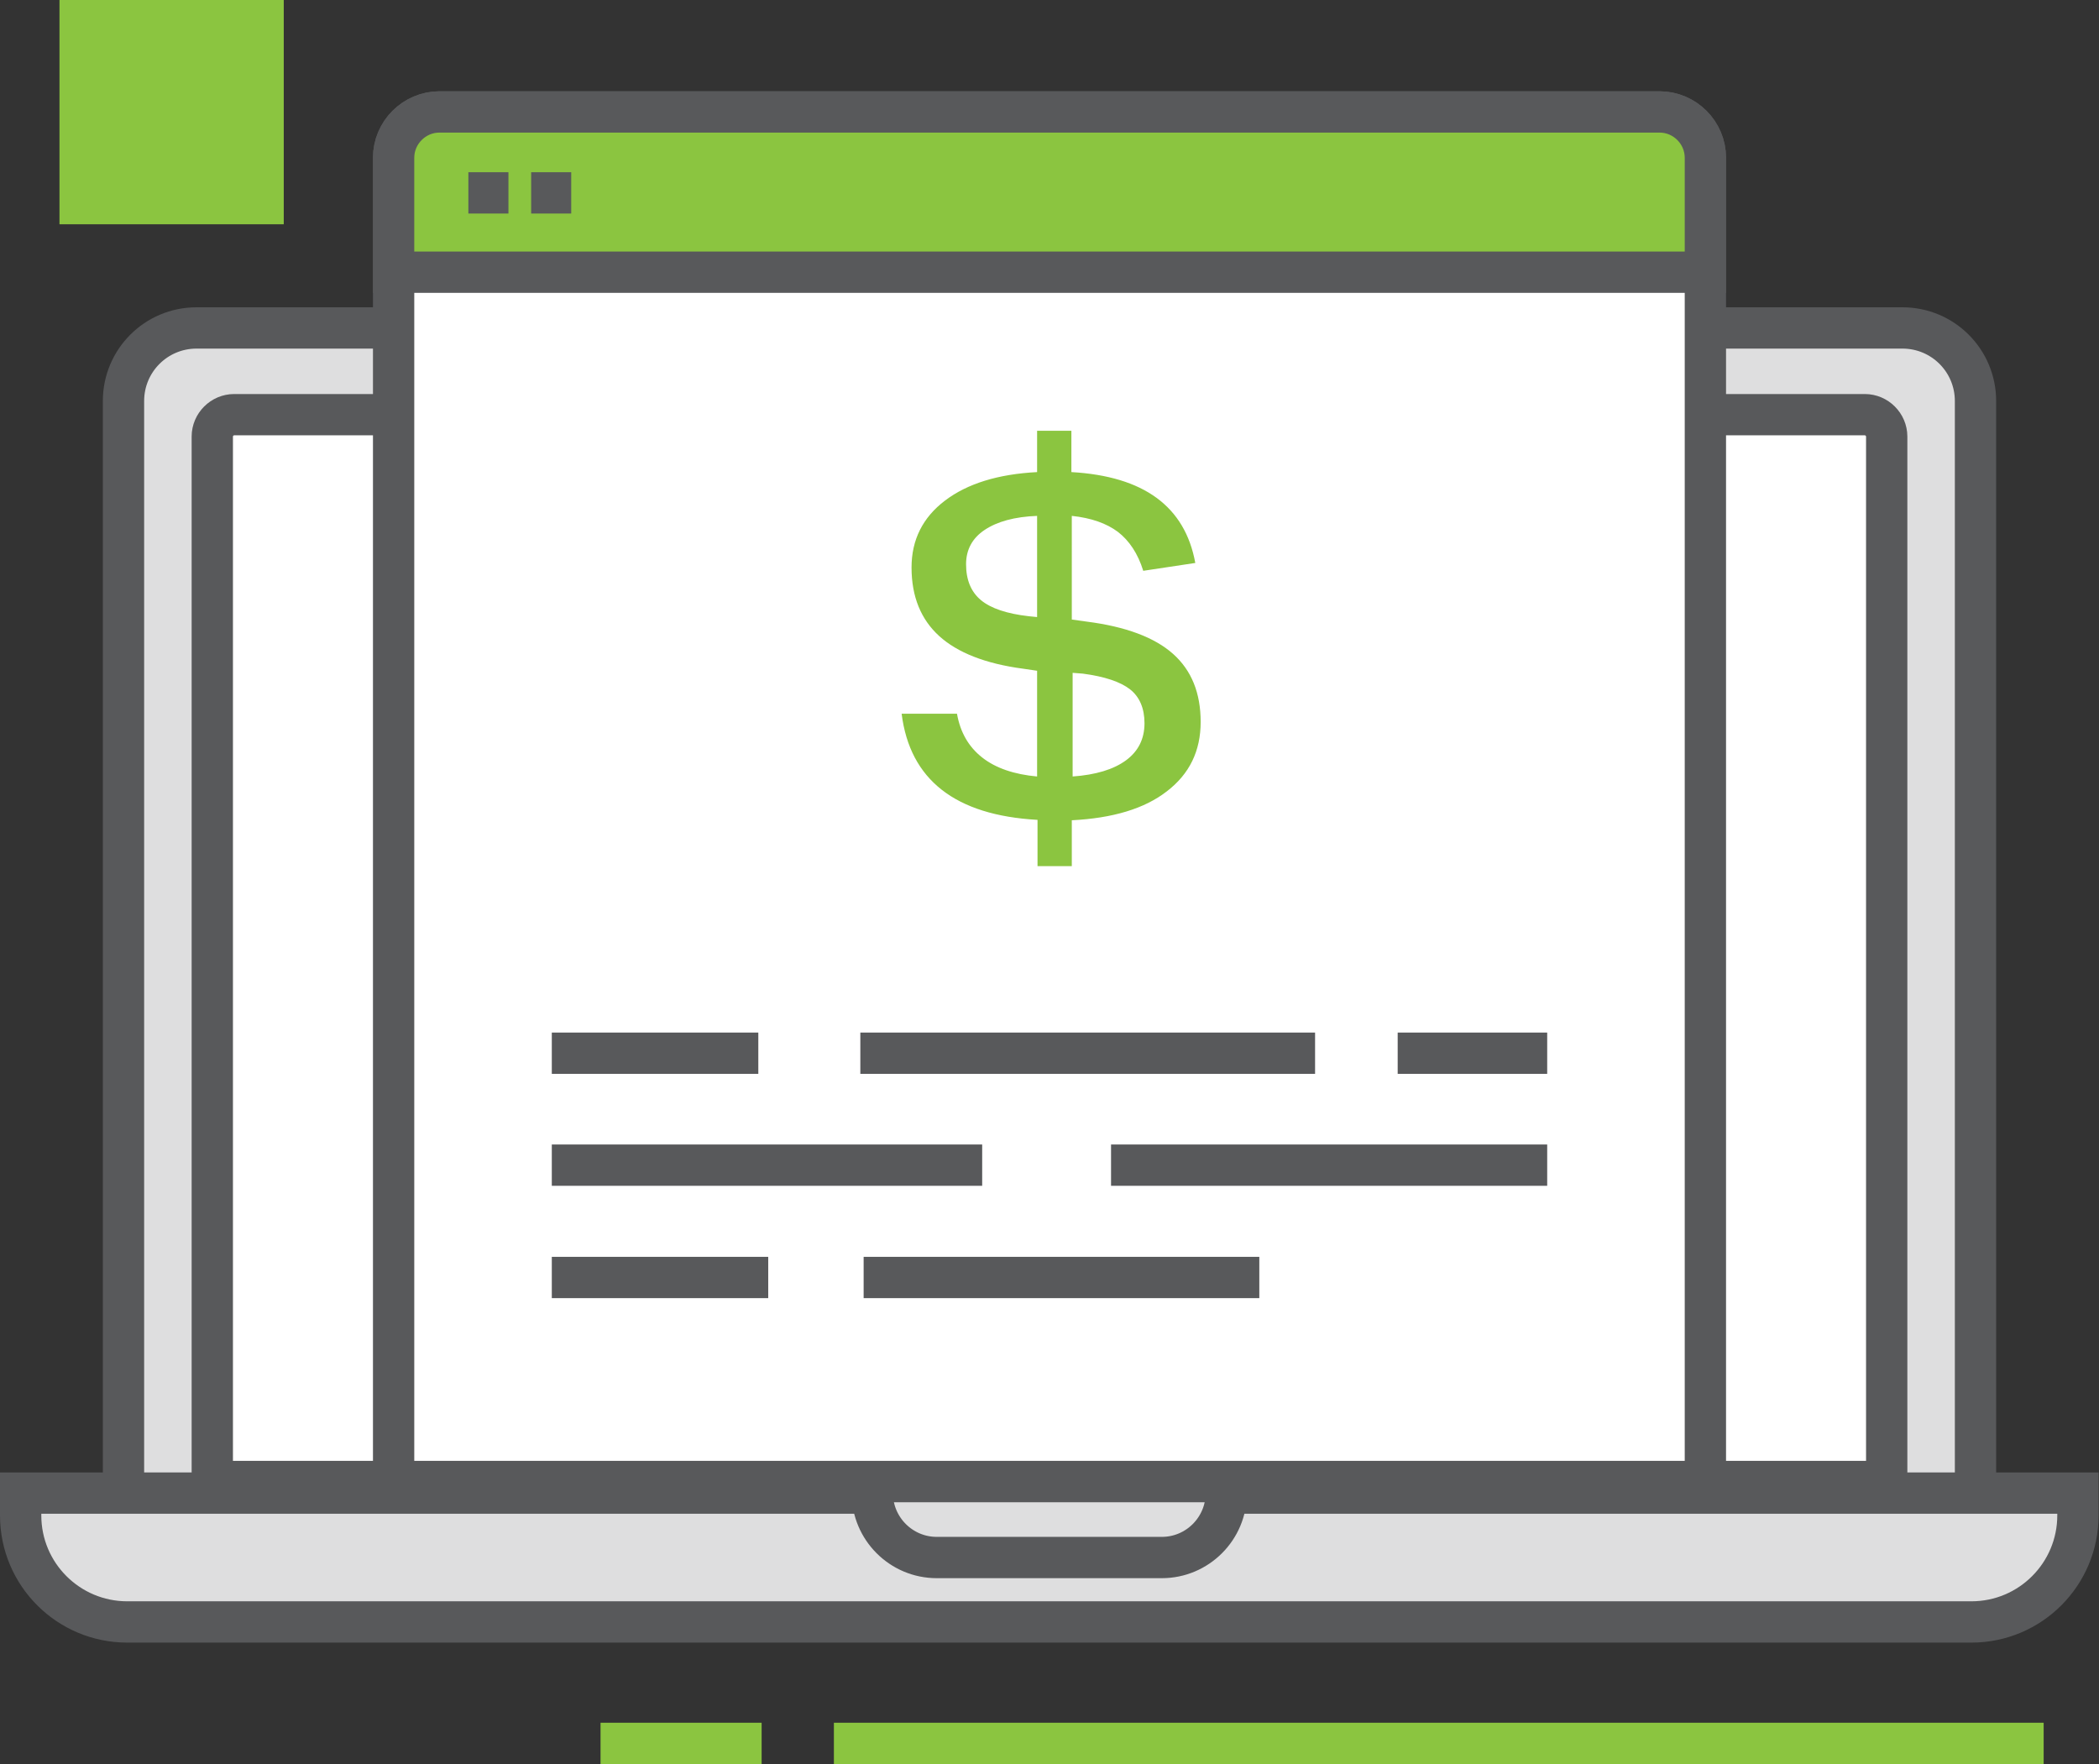
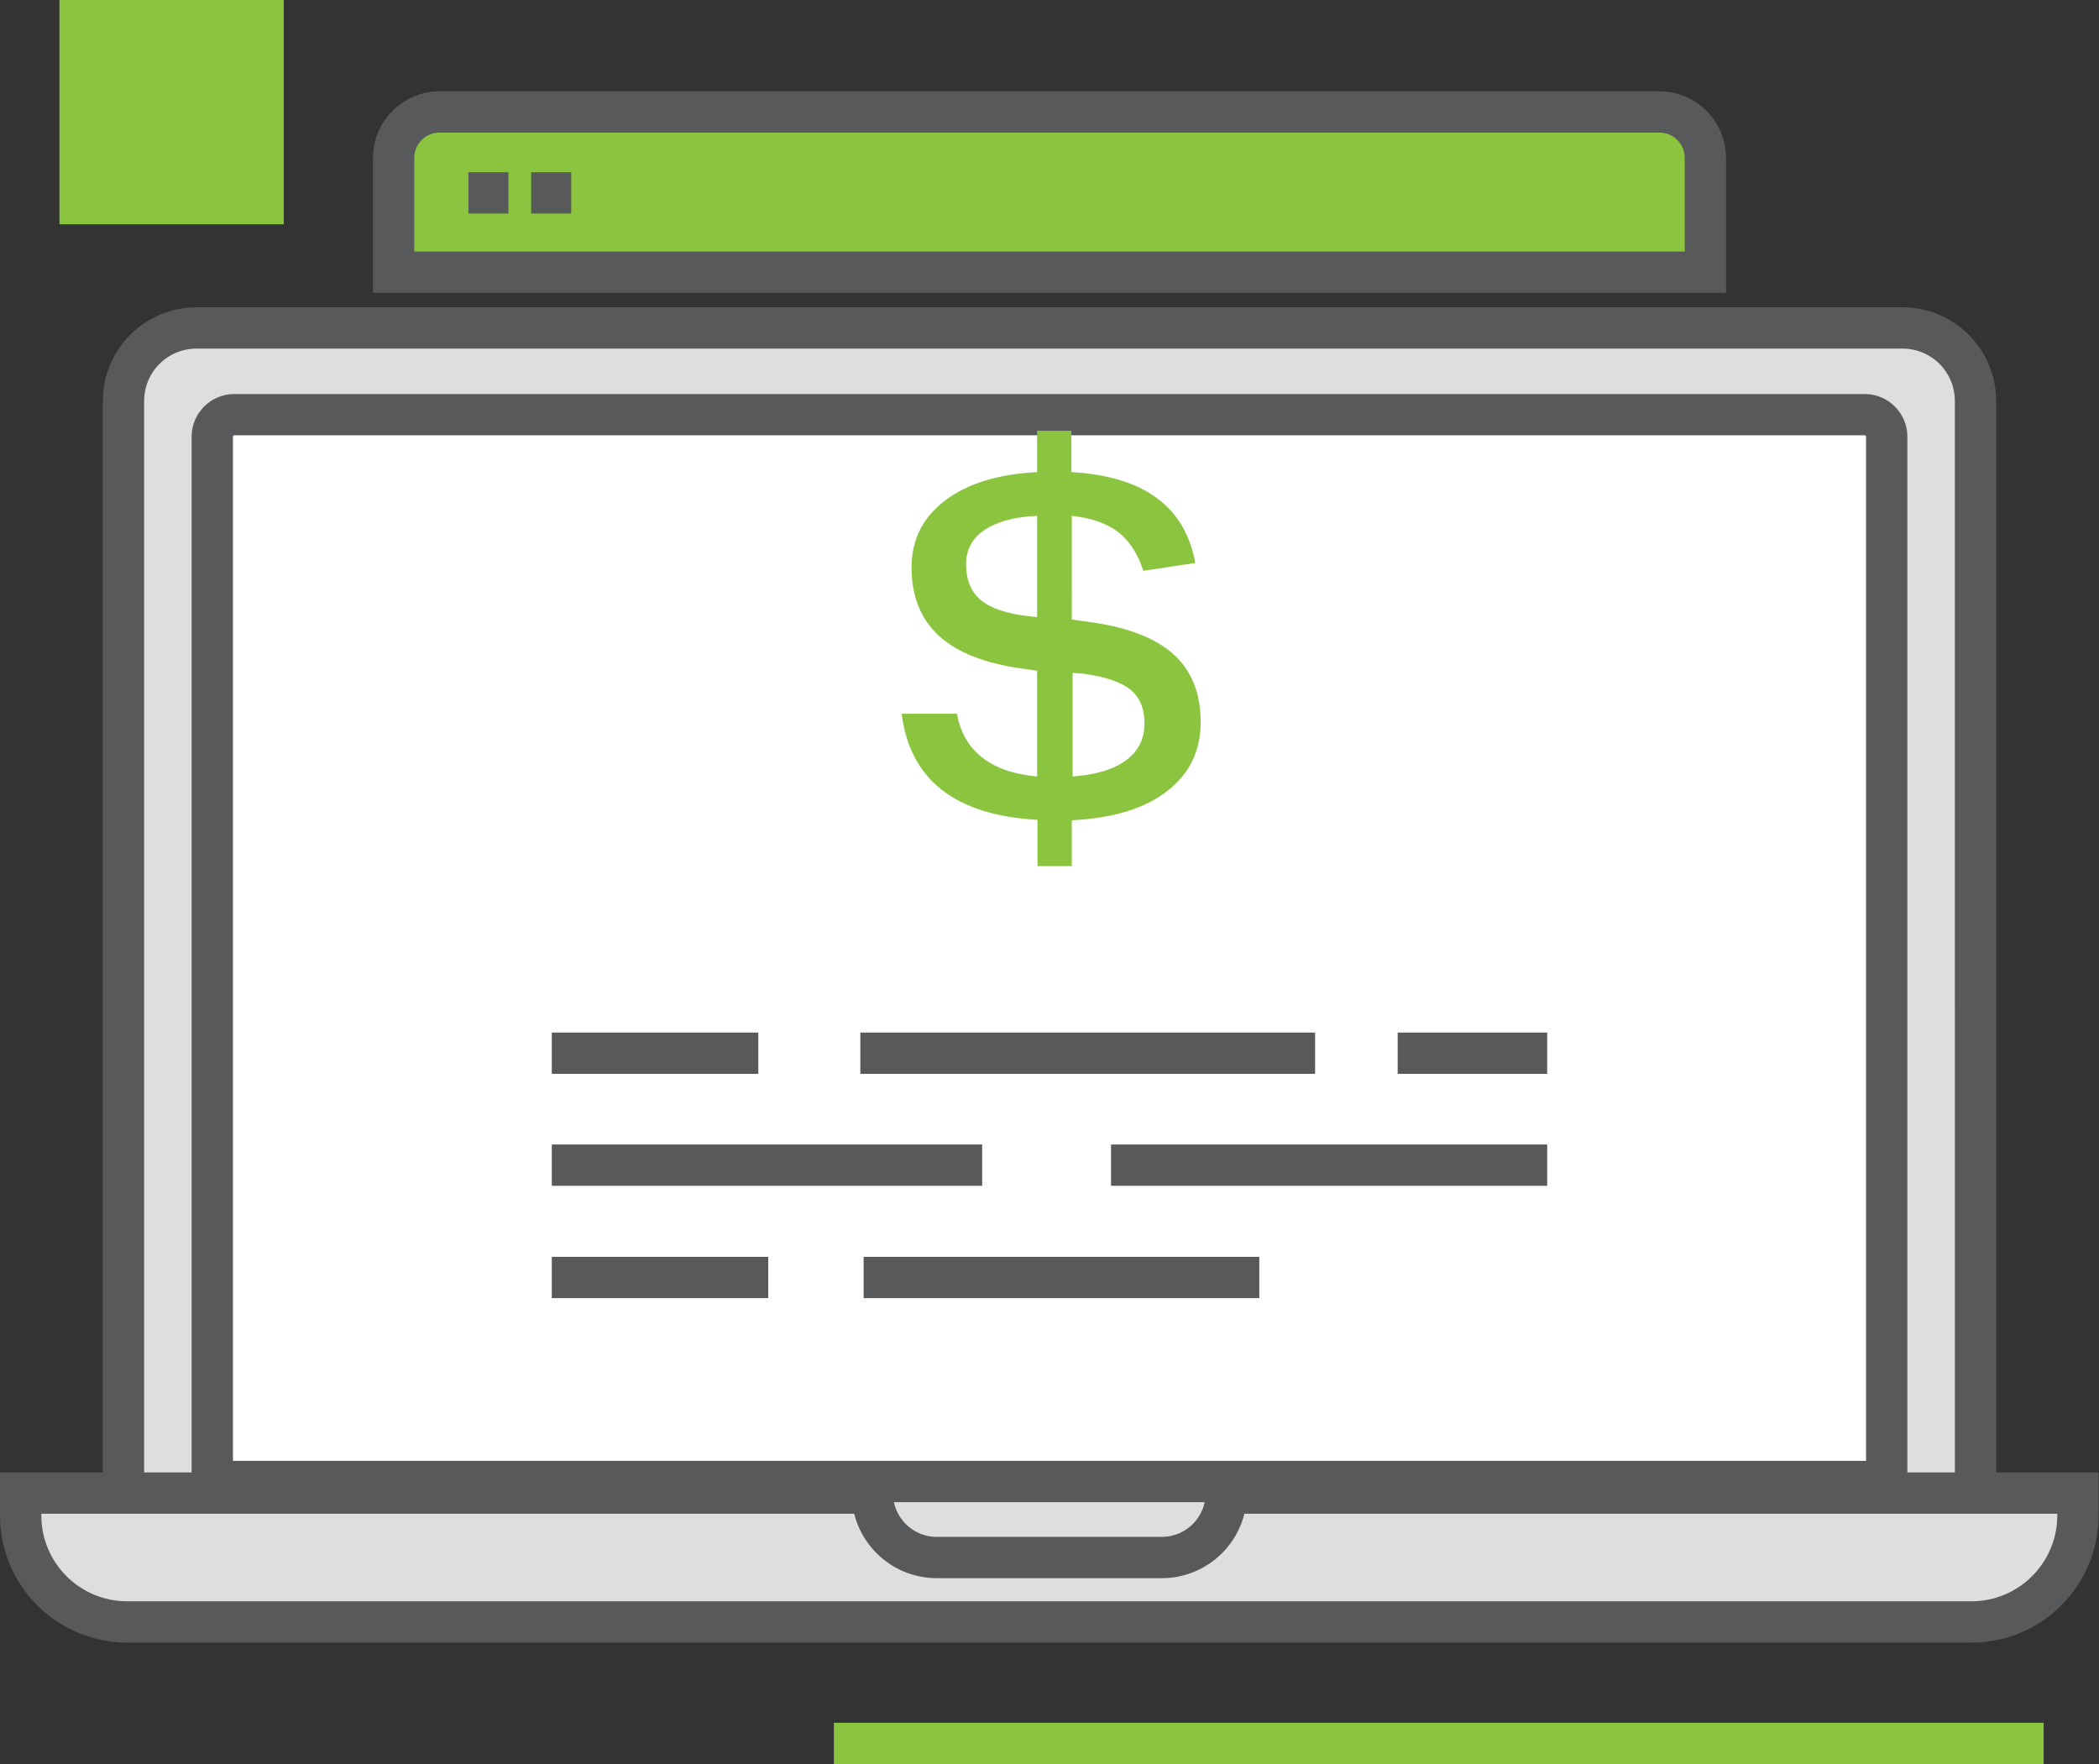
<svg xmlns="http://www.w3.org/2000/svg" version="1.1" id="Layer_1" x="0px" y="0px" viewBox="0 0 508.2 427.1" style="enable-background:new 0 0 508.2 427.1;" xml:space="preserve">
  <rect x="0" y="0" width="508.2" height="427.1" fill="#333333" stroke="none" />
  <style type="text/css">
	.st0{fill:#DEDEDF;stroke:#58595B;stroke-width:10;stroke-miterlimit:10;}
	.st1{fill:#FFFFFF;stroke:#58595B;stroke-width:10;stroke-miterlimit:10;}
	.st2{fill:#8BC540;stroke:#58595B;stroke-width:10;stroke-miterlimit:10;}
	.st3{fill:#8BC540;}
	.st4{fill:#58595B;stroke:#8BC540;stroke-width:10;stroke-miterlimit:10;}
</style>
  <g>
    <path class="st0" d="M478.3,388.1H29.9v-291c0-9.8,7.9-17.7,17.7-17.7h413c9.8,0,17.7,7.9,17.7,17.7V388.1z" />
    <path class="st1" d="M456.8,358.7H51.4v-253c0-2.9,2.4-5.3,5.3-5.3h394.8c2.9,0,5.3,2.4,5.3,5.3V358.7z" />
-     <path class="st1" d="M412.9,358.7H95.3V38.2c0-6.1,5-11.1,11.1-11.1h295.4c6.1,0,11.1,5,11.1,11.1V358.7z" />
    <g>
      <path class="st0" d="M296.9,361.5L296.9,361.5c0,8.6-7,15.6-15.6,15.6h-54.5c-8.6,0-15.6-7-15.6-15.6l0,0H5v5.4    c0,14.3,11.6,25.8,25.8,25.8h446.5c14.3,0,25.8-11.6,25.8-25.8v-5.4H296.9z" />
    </g>
    <path class="st2" d="M412.9,65.9H95.3V38.2c0-6.1,5-11.1,11.1-11.1h295.4c6.1,0,11.1,5,11.1,11.1V65.9z" />
    <g>
      <path class="st3" d="M251.2,209.7v-11.2c-19.9-1.1-30.9-9.7-32.9-25.7h13.4c0.8,4.5,2.8,8,6.1,10.6c3.3,2.6,7.8,4.1,13.3,4.6    v-25.6l-3.4-0.5c-9.1-1.2-15.9-3.9-20.3-7.9c-4.4-4-6.7-9.5-6.7-16.6c0-6.7,2.7-12.1,8.1-16.2c5.4-4.1,12.8-6.4,22.3-6.9v-10h8.3    v10c17.5,1,27.5,8.3,30,22l-12.6,1.9c-1.3-4.2-3.4-7.3-6.1-9.4c-2.8-2.1-6.5-3.4-11.2-3.9V150l3.6,0.5c9.4,1.2,16.4,3.8,20.9,7.8    c4.5,4,6.7,9.5,6.7,16.5c0,7-2.7,12.6-8.2,16.8c-5.4,4.2-13.1,6.5-23,7v11.1H251.2z M251.2,124.9c-5.6,0.2-9.8,1.4-12.8,3.4    c-3,2-4.5,4.8-4.5,8.3c0,3.8,1.2,6.7,3.6,8.7c2.4,2,6.3,3.3,11.6,3.9l2,0.2V124.9z M259.7,162.9V188c5.6-0.4,9.9-1.7,12.9-3.9    c3-2.2,4.5-5.2,4.5-9c0-3.6-1.2-6.4-3.5-8.2c-2.3-1.8-6.1-3.1-11.4-3.8L259.7,162.9z" />
    </g>
    <line class="st1" x1="338.4" y1="255" x2="374.6" y2="255" />
    <line class="st1" x1="208.3" y1="255" x2="318.4" y2="255" />
    <line class="st1" x1="133.6" y1="255" x2="183.6" y2="255" />
    <line class="st1" x1="269" y1="282.1" x2="374.6" y2="282.1" />
    <line class="st1" x1="133.6" y1="282.1" x2="237.8" y2="282.1" />
    <line class="st1" x1="209.1" y1="309.3" x2="304.9" y2="309.3" />
    <line class="st1" x1="133.6" y1="309.3" x2="186" y2="309.3" />
    <line class="st1" x1="113.4" y1="46.7" x2="123.1" y2="46.7" />
    <line class="st1" x1="128.6" y1="46.7" x2="138.3" y2="46.7" />
    <rect x="14.4" class="st3" width="54.3" height="54.3" />
    <line class="st4" x1="201.9" y1="422.1" x2="494.8" y2="422.1" />
-     <line class="st4" x1="145.4" y1="422.1" x2="184.4" y2="422.1" />
  </g>
</svg>